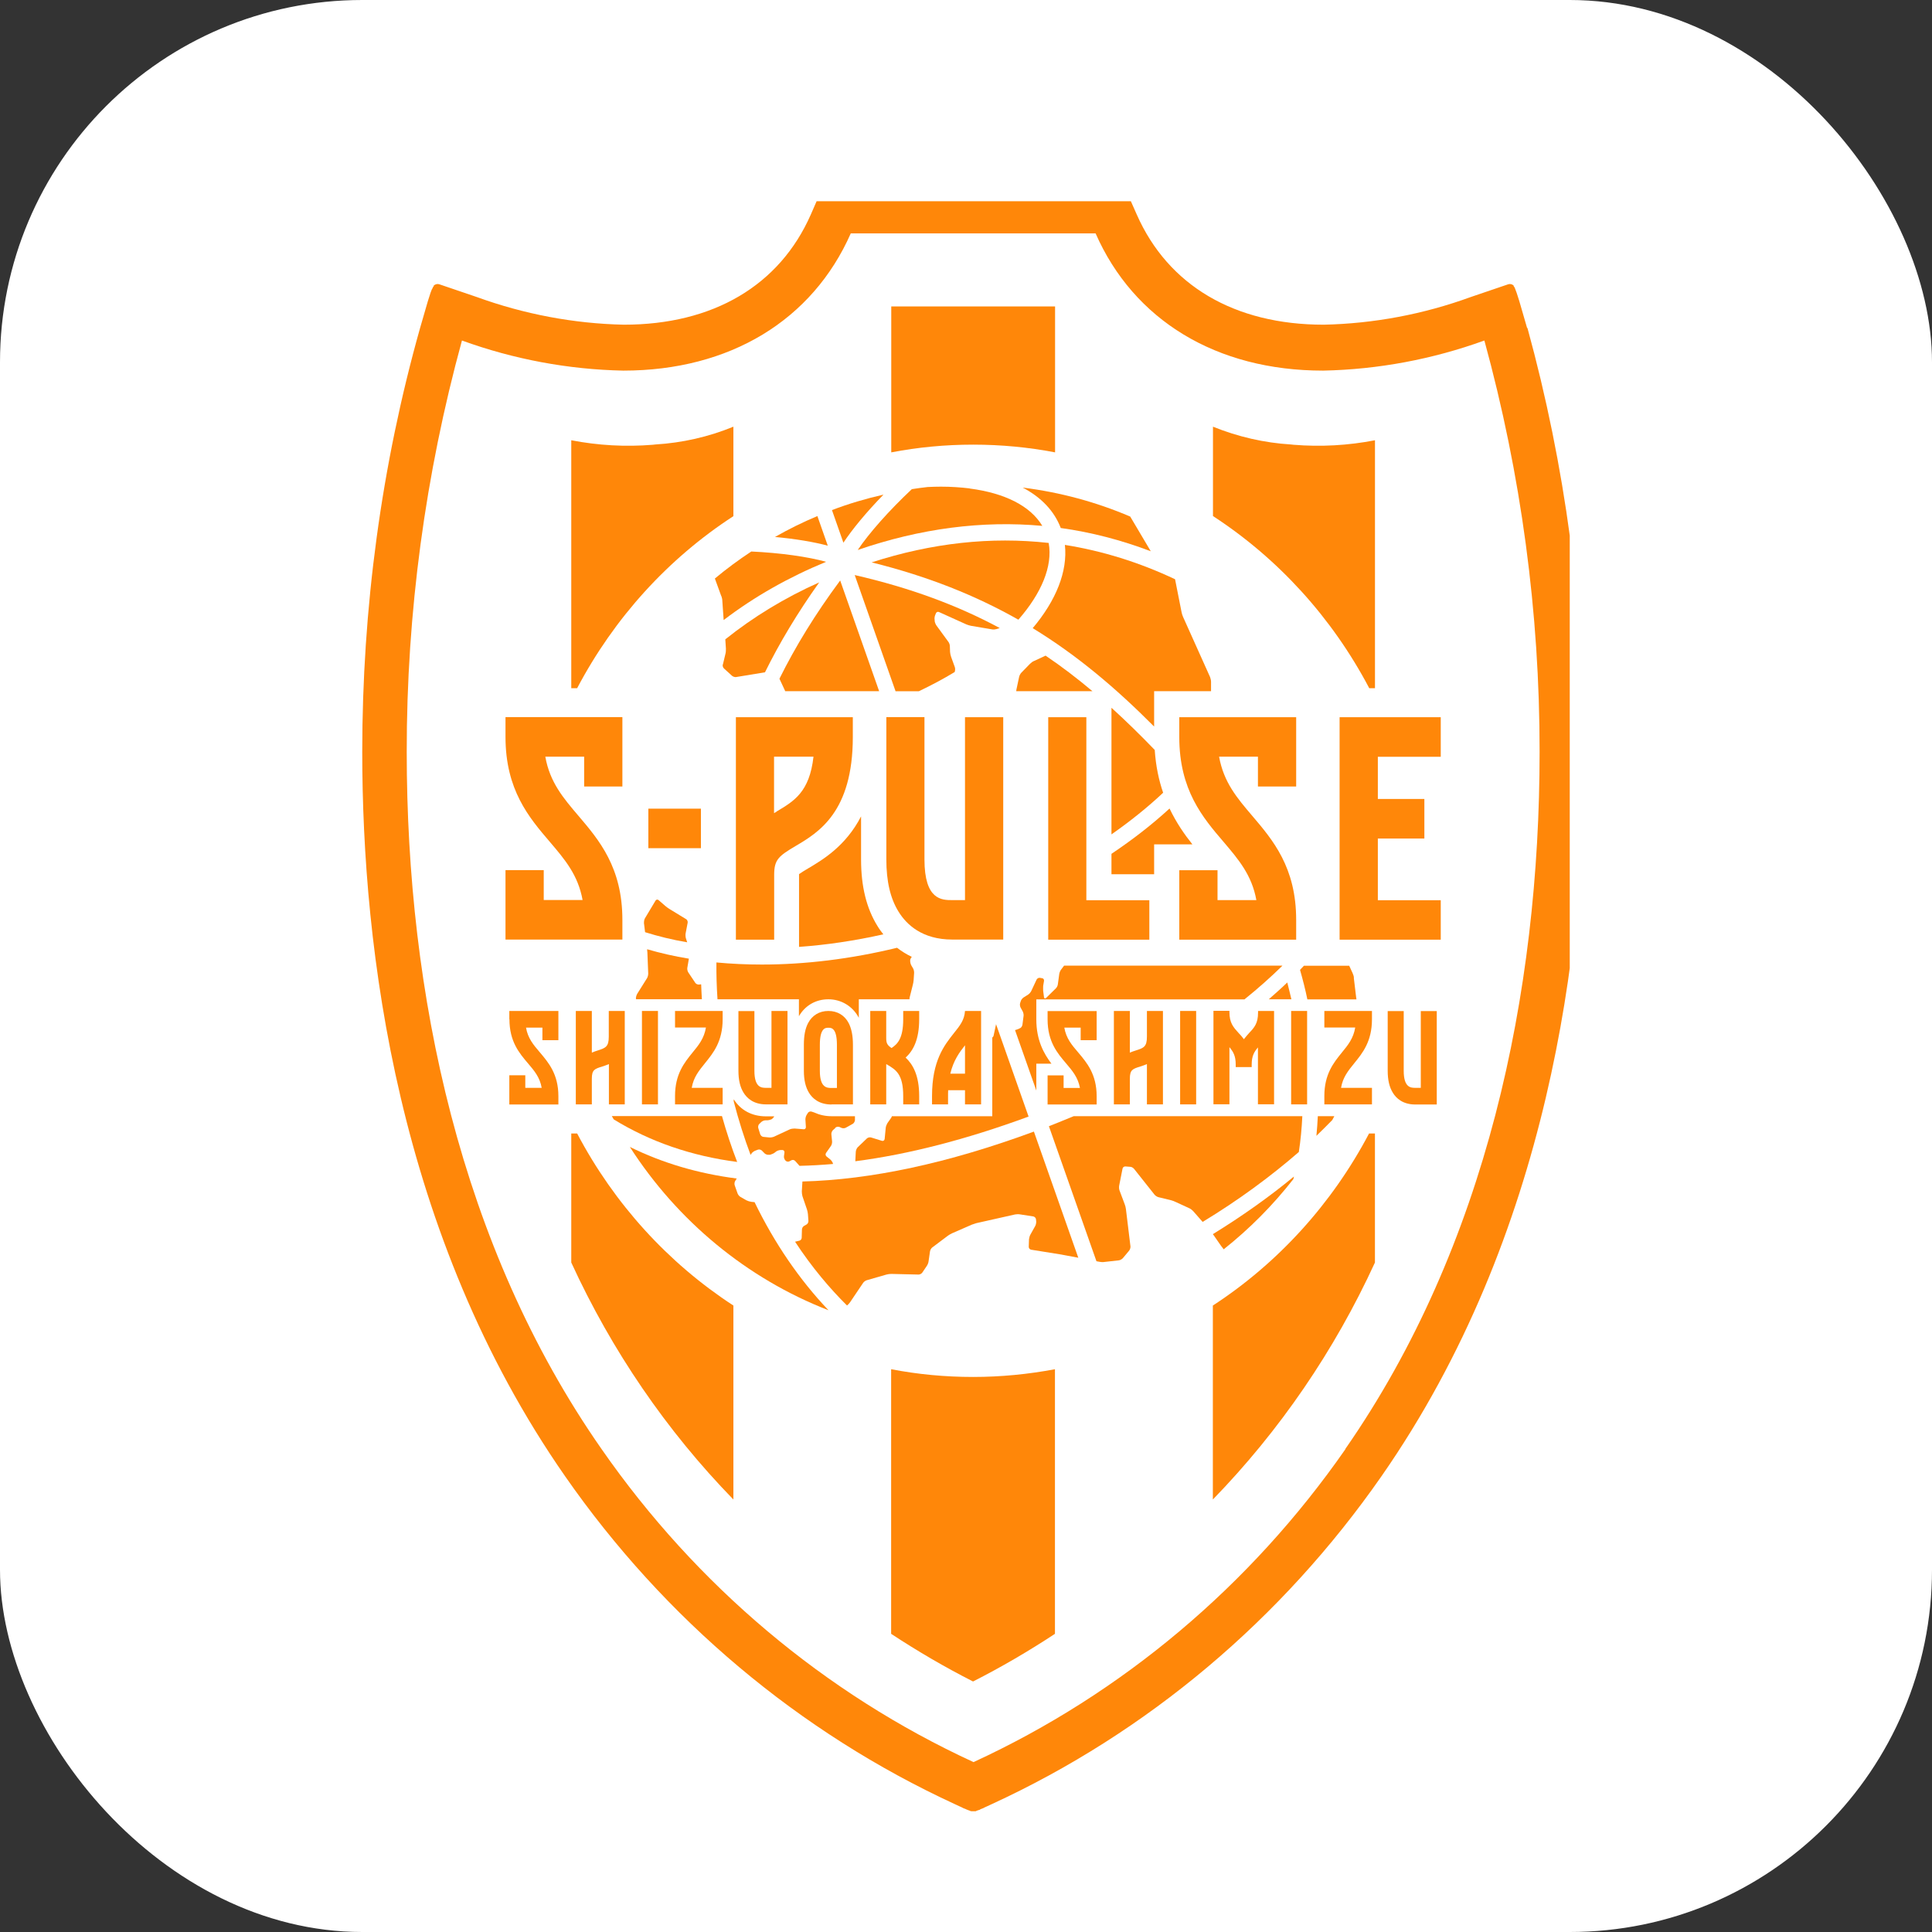
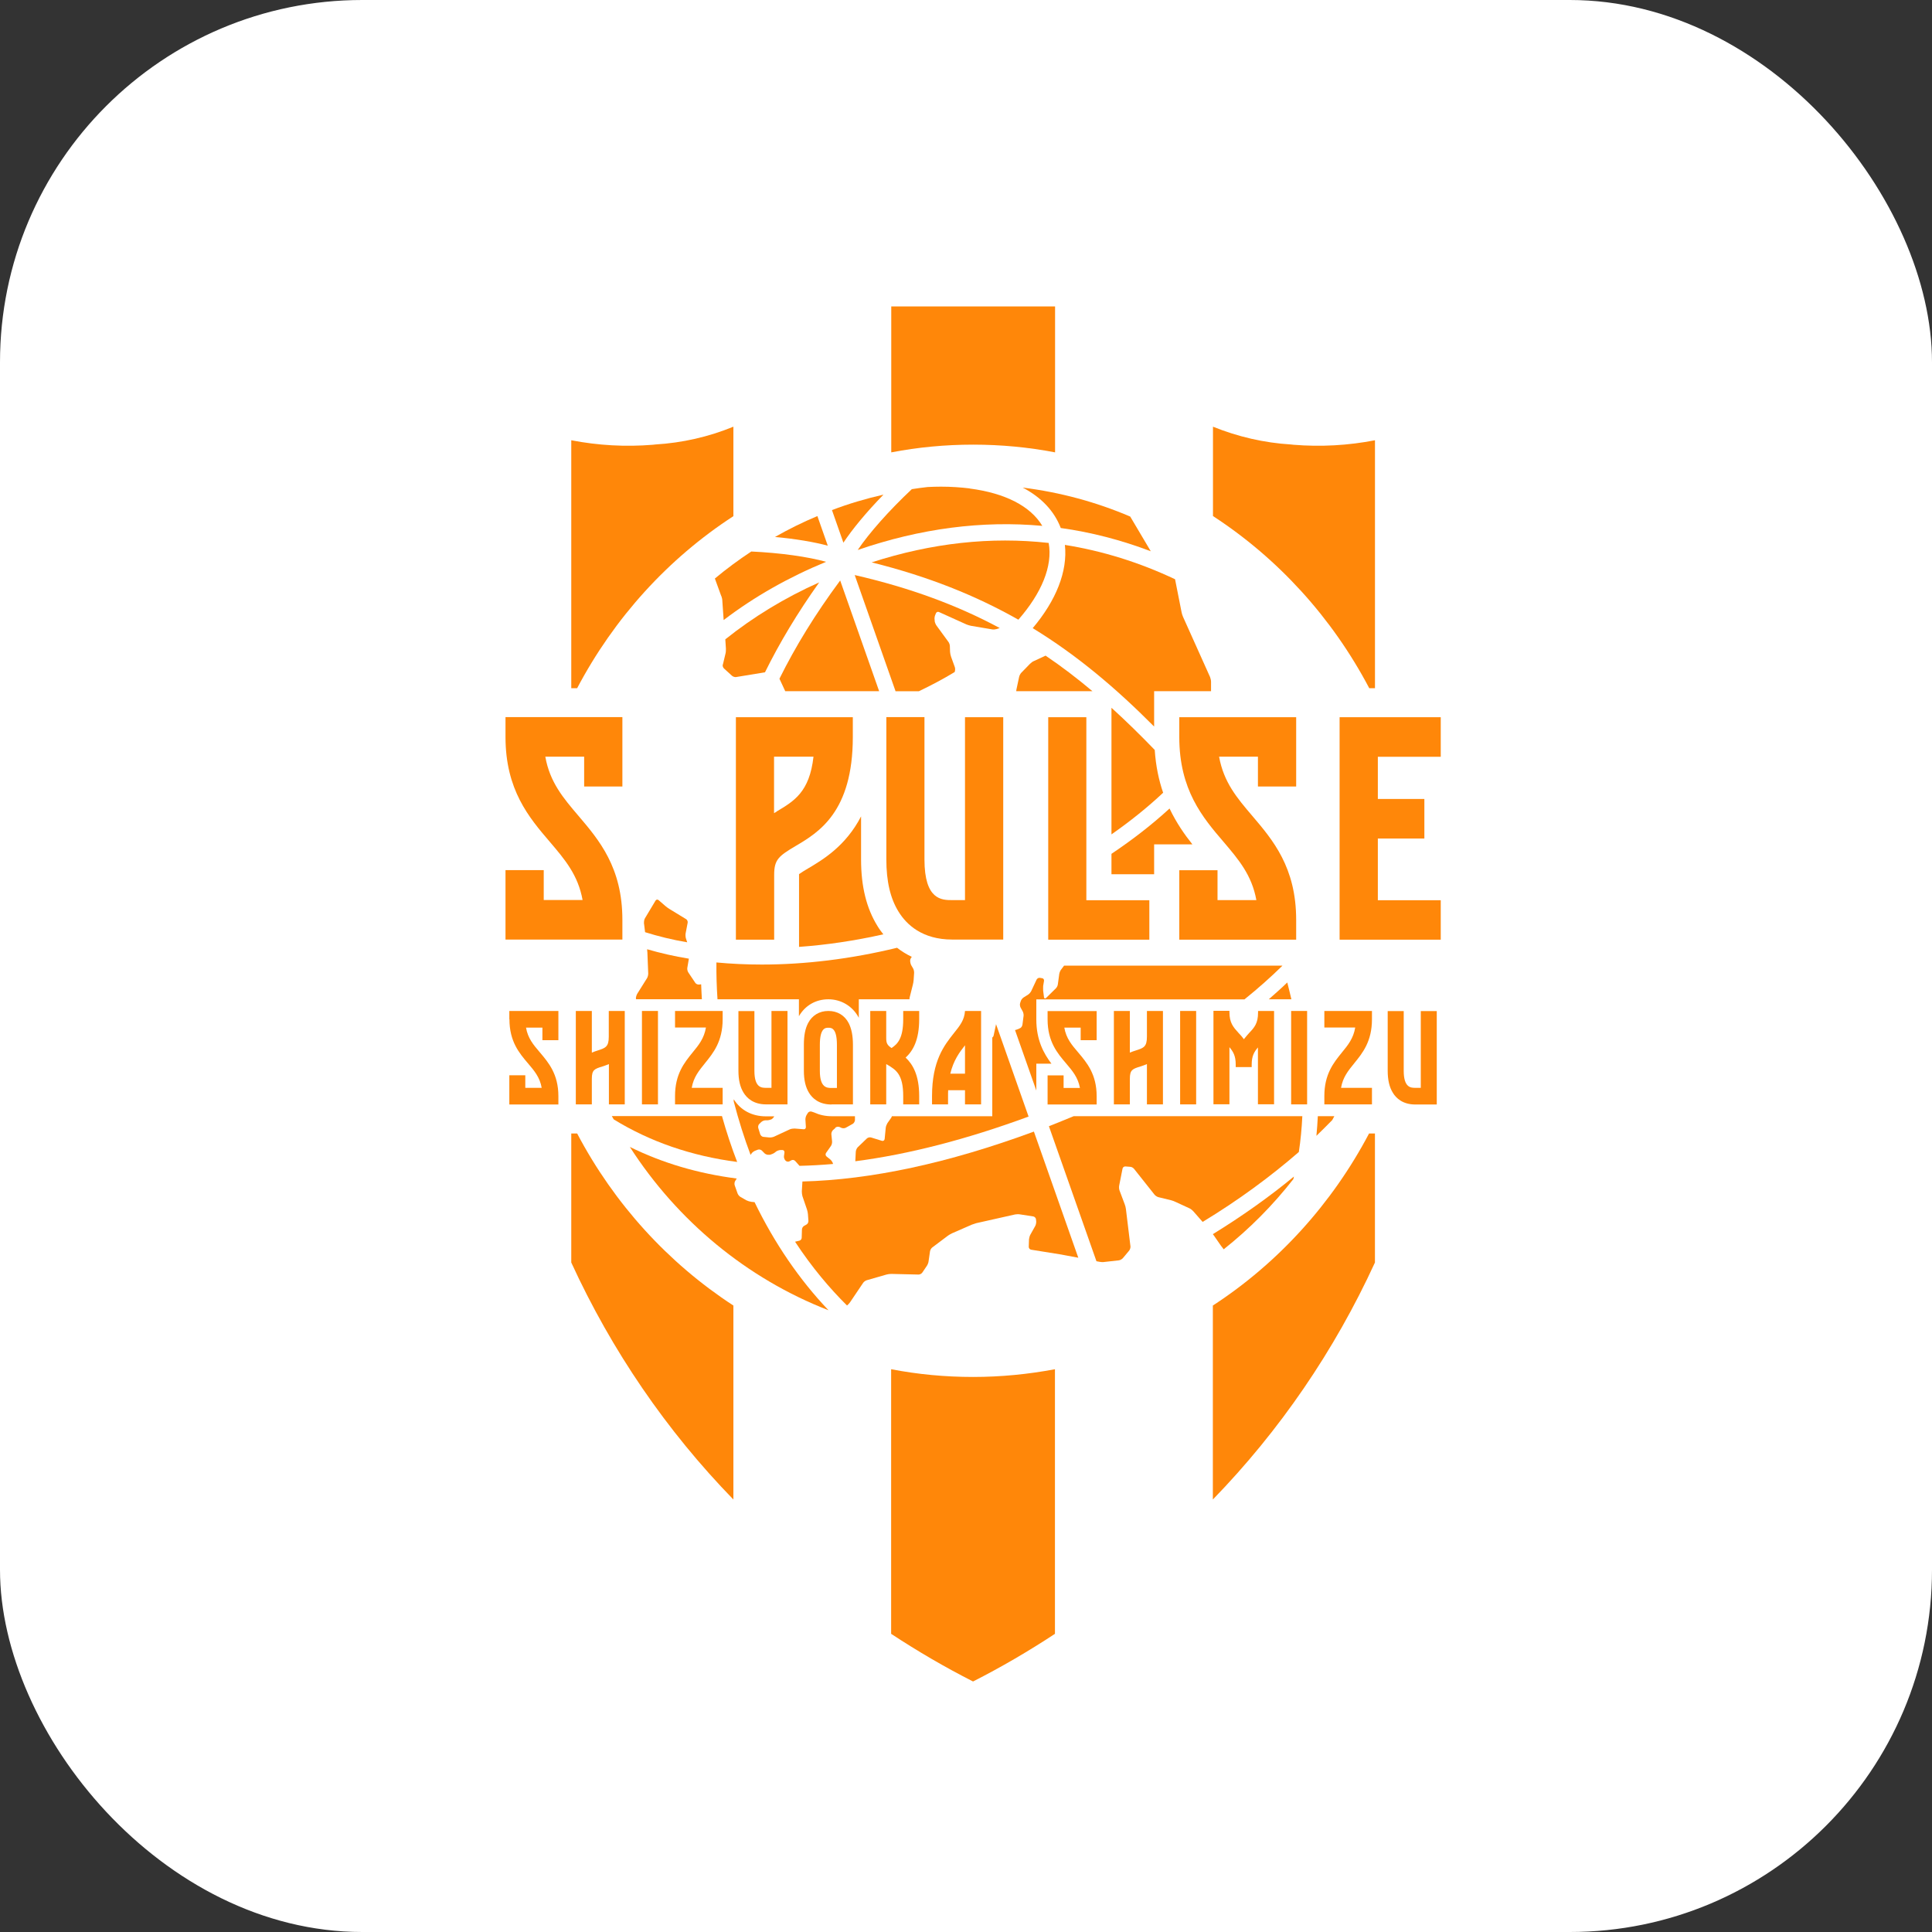
<svg xmlns="http://www.w3.org/2000/svg" width="48" height="48" viewBox="0 0 48 48" fill="none">
  <rect x="0" y="0" width="48" height="48" fill="#333333" stroke="none" />
  <rect width="48" height="48" rx="9" fill="white" />
  <g clip-path="url(#clip0_446_3321)">
    <path d="M19.365 16.863L19.509 17.172H21.842L20.874 14.422C20.253 15.259 19.76 16.066 19.365 16.863Z" fill="#FF8709" />
    <path d="M24.748 25.441L24.686 25.729C24.683 25.747 24.668 25.766 24.653 25.778V27.732H22.158C22.158 27.732 22.152 27.759 22.143 27.769L22.047 27.905C22.03 27.933 22.009 27.985 22.006 28.019L21.979 28.297C21.976 28.331 21.946 28.353 21.913 28.344L21.641 28.26C21.608 28.251 21.564 28.26 21.537 28.285L21.309 28.504C21.286 28.529 21.265 28.575 21.262 28.613L21.25 28.851C22.57 28.68 24.008 28.31 25.555 27.741L24.745 25.441H24.748Z" fill="#FF8709" />
    <path d="M20.309 12.821C19.947 12.973 19.595 13.146 19.254 13.341C19.759 13.387 20.216 13.464 20.566 13.557L20.309 12.825V12.821Z" fill="#FF8709" />
    <path d="M32.084 24.827C32.051 24.688 32.018 24.548 31.982 24.409C31.836 24.552 31.68 24.688 31.522 24.827H32.084Z" fill="#FF8709" />
    <path d="M25.657 15.606C26.765 16.283 27.73 17.102 28.674 18.051V17.173H30.088V16.938C30.088 16.904 30.076 16.852 30.064 16.821L29.392 15.325C29.377 15.294 29.362 15.241 29.356 15.21L29.194 14.391C28.304 13.971 27.39 13.687 26.457 13.538C26.529 14.197 26.236 14.92 25.66 15.603" fill="#FF8709" />
    <path d="M21.946 12.29C21.51 12.389 21.083 12.515 20.67 12.673L20.954 13.483C21.175 13.149 21.525 12.725 21.946 12.293" fill="#FF8709" />
    <path d="M27.614 21.72H28.674V20.978H29.625C29.424 20.727 29.224 20.437 29.057 20.087C28.63 20.48 28.146 20.857 27.614 21.213V21.72Z" fill="#FF8709" />
    <path d="M15.801 24.804V24.826H17.438C17.429 24.702 17.426 24.579 17.42 24.455L17.366 24.461C17.333 24.464 17.291 24.446 17.274 24.418L17.1 24.158C17.082 24.131 17.07 24.081 17.076 24.047L17.115 23.818C16.754 23.76 16.407 23.679 16.078 23.584C16.078 23.608 16.081 23.636 16.084 23.658L16.105 24.189C16.105 24.223 16.093 24.273 16.076 24.301L15.834 24.687C15.816 24.715 15.801 24.764 15.798 24.798" fill="#FF8709" />
    <path d="M27.614 17.587V20.73C28.086 20.4 28.516 20.054 28.898 19.695C28.791 19.386 28.716 19.034 28.689 18.632C28.334 18.264 27.978 17.915 27.617 17.587" fill="#FF8709" />
    <path d="M26.051 13.489C24.623 13.329 23.15 13.489 21.656 13.972C23.07 14.324 24.25 14.8 25.301 15.396C25.872 14.744 26.159 14.067 26.054 13.489" fill="#FF8709" />
    <path d="M22.257 17.174H22.828C23.141 17.025 23.443 16.864 23.721 16.695V16.685C23.733 16.654 23.733 16.602 23.721 16.571L23.628 16.314C23.616 16.283 23.607 16.231 23.604 16.197L23.599 16.052C23.599 16.018 23.581 15.968 23.56 15.943L23.267 15.542C23.246 15.514 23.228 15.467 23.222 15.433V15.409C23.213 15.375 23.219 15.322 23.231 15.291L23.252 15.239C23.264 15.208 23.297 15.192 23.327 15.205L24.011 15.514C24.041 15.526 24.091 15.542 24.124 15.548L24.65 15.637C24.683 15.644 24.734 15.637 24.764 15.628L24.838 15.603C23.802 15.047 22.633 14.608 21.235 14.287L22.251 17.177L22.257 17.174Z" fill="#FF8709" />
    <path d="M24.088 12.134C23.861 12.107 23.625 12.091 23.38 12.091C23.27 12.091 23.159 12.094 23.046 12.1C22.914 12.116 22.783 12.131 22.654 12.153C22.084 12.688 21.591 13.247 21.31 13.664C22.869 13.127 24.405 12.929 25.896 13.065C25.603 12.576 24.976 12.252 24.091 12.137" fill="#FF8709" />
    <path d="M21.8 23.006C21.528 22.567 21.393 22.026 21.393 21.356V20.283C21.011 21.022 20.443 21.359 20.073 21.578C20.016 21.612 19.911 21.674 19.852 21.717C19.852 21.723 19.852 23.525 19.852 23.525C20.542 23.476 21.244 23.371 21.946 23.213C21.895 23.148 21.844 23.08 21.8 23.006Z" fill="#FF8709" />
    <path d="M25.684 16.425C25.654 16.437 25.613 16.468 25.589 16.493L25.373 16.715C25.35 16.74 25.326 16.786 25.32 16.817L25.254 17.126C25.254 17.126 25.248 17.157 25.248 17.173H27.142C26.766 16.857 26.38 16.561 25.977 16.289L25.684 16.425Z" fill="#FF8709" />
    <path d="M26.353 13.118C27.112 13.223 27.859 13.418 28.591 13.696L28.08 12.834C27.241 12.475 26.344 12.231 25.409 12.114C25.869 12.355 26.192 12.695 26.353 13.115" fill="#FF8709" />
-     <path d="M33.638 24.291C33.635 24.257 33.62 24.207 33.605 24.177L33.521 23.994H32.395C32.362 24.028 32.332 24.062 32.299 24.096C32.368 24.34 32.431 24.584 32.481 24.829H33.7C33.7 24.813 33.697 24.798 33.694 24.785L33.635 24.294L33.638 24.291Z" fill="#FF8709" />
    <path d="M30.304 30.906C30.322 30.934 30.354 30.977 30.375 31.002L30.402 31.039C31.045 30.529 31.624 29.945 32.132 29.296C32.138 29.274 32.144 29.253 32.147 29.231C31.544 29.729 30.862 30.214 30.133 30.662C30.139 30.672 30.148 30.681 30.154 30.69L30.304 30.906Z" fill="#FF8709" />
    <path d="M32.353 27.731H26.676C26.473 27.814 26.27 27.898 26.06 27.981L27.241 31.335L27.321 31.35C27.354 31.357 27.405 31.36 27.438 31.353L27.796 31.313C27.829 31.31 27.871 31.285 27.895 31.261L28.053 31.072C28.074 31.047 28.089 30.998 28.086 30.967L27.973 30.037C27.97 30.003 27.955 29.95 27.943 29.919L27.814 29.576C27.802 29.545 27.799 29.493 27.805 29.459L27.889 29.035C27.895 29.001 27.928 28.977 27.961 28.98L28.08 28.989C28.113 28.989 28.155 29.014 28.176 29.041L28.684 29.681C28.704 29.706 28.746 29.734 28.779 29.743L29.096 29.82C29.129 29.83 29.177 29.845 29.206 29.861L29.553 30.021C29.583 30.034 29.625 30.068 29.646 30.092L29.879 30.358C30.769 29.82 31.579 29.221 32.269 28.621C32.314 28.331 32.341 28.034 32.356 27.731" fill="#FF8709" />
    <path d="M32.741 27.731C32.733 27.895 32.721 28.059 32.706 28.219C32.843 28.086 32.974 27.957 33.1 27.827C33.118 27.796 33.133 27.765 33.151 27.731H32.741Z" fill="#FF8709" />
-     <path d="M37.94 8.148L37.749 7.489L37.701 7.338L37.68 7.273L37.659 7.217L37.65 7.193L37.641 7.171V7.162L37.632 7.153V7.143L37.623 7.134V7.128L37.614 7.122V7.115H37.608V7.109V7.103V7.1V7.097C37.572 7.06 37.519 7.047 37.471 7.063L36.545 7.378C35.367 7.808 34.133 8.04 32.888 8.067C30.671 8.067 29.021 7.094 28.242 5.329L27.982 4.742C27.961 4.692 27.91 4.658 27.856 4.658H20.527C20.473 4.658 20.425 4.692 20.401 4.742L20.145 5.329C19.368 7.094 17.718 8.067 15.498 8.067C14.253 8.04 13.016 7.805 11.841 7.378L10.915 7.063C10.867 7.047 10.814 7.06 10.778 7.094H10.775V7.1V7.103V7.109V7.115H10.769V7.122L10.76 7.128V7.134L10.751 7.143V7.153L10.742 7.162V7.171L10.727 7.193L10.718 7.217L10.697 7.273L10.676 7.338L10.628 7.489L10.437 8.148C9.472 11.575 9 15.121 9 18.681C9 23.587 9.872 30.689 14.037 36.673C16.511 40.231 19.858 43.043 23.73 44.827L23.778 44.849L23.823 44.87L23.843 44.879L23.864 44.889L23.885 44.898L23.903 44.907L23.921 44.916L23.939 44.926L23.957 44.932L23.972 44.938L23.987 44.944L24.002 44.95L24.014 44.957L24.026 44.963H24.038L24.05 44.972L24.071 44.978L24.088 44.984L24.103 44.991L24.115 44.997H24.127L24.148 45.003C24.169 45.006 24.193 45.006 24.214 45.003H24.235L24.247 44.997L24.259 44.991L24.274 44.984L24.292 44.978L24.313 44.972L24.325 44.966H24.337L24.348 44.957L24.36 44.95L24.375 44.944L24.39 44.938L24.405 44.932L24.423 44.926L24.441 44.916L24.459 44.907L24.477 44.898L24.498 44.889L24.519 44.879L24.54 44.87L24.584 44.849L24.632 44.827C28.505 43.047 31.848 40.231 34.325 36.673C38.487 30.692 39.362 23.59 39.362 18.681C39.362 15.121 38.89 11.575 37.949 8.148M33.428 36.002C31.068 39.396 27.877 42.079 24.187 43.779C20.494 42.079 17.306 39.396 14.946 36.002C11.429 30.964 10.105 24.684 10.105 18.681C10.102 15.226 10.566 11.786 11.477 8.46C12.765 8.927 14.118 9.18 15.484 9.208C18.137 9.208 20.186 7.953 21.137 5.799H27.22C28.167 7.953 30.216 9.208 32.873 9.208C34.238 9.18 35.589 8.927 36.879 8.46C37.791 11.786 38.254 15.223 38.251 18.681C38.251 24.684 36.927 30.964 33.422 36.002" fill="#FF8709" />
    <path d="M17.922 14.808C17.934 14.839 17.946 14.892 17.946 14.926L17.979 15.405C18.741 14.824 19.592 14.342 20.524 13.958C20.073 13.832 19.392 13.736 18.666 13.702C18.352 13.909 18.05 14.132 17.761 14.373L17.919 14.808H17.922Z" fill="#FF8709" />
    <path d="M21.337 25.287V24.827H22.595C22.595 24.799 22.601 24.771 22.607 24.753L22.678 24.471C22.687 24.44 22.696 24.385 22.699 24.351L22.711 24.168C22.711 24.134 22.702 24.085 22.684 24.057L22.642 23.986C22.625 23.958 22.613 23.906 22.613 23.872V23.862C22.613 23.831 22.633 23.794 22.654 23.773C22.523 23.711 22.4 23.634 22.287 23.547C21.134 23.828 19.995 23.964 18.928 23.964C18.54 23.964 18.164 23.946 17.799 23.912C17.796 24.209 17.805 24.515 17.826 24.827H19.849V25.247C20.004 24.981 20.267 24.827 20.581 24.827C20.895 24.827 21.181 24.994 21.334 25.281C21.334 25.281 21.334 25.284 21.334 25.287" fill="#FF8709" />
    <path d="M19.936 29.357L19.921 29.601C19.921 29.635 19.927 29.688 19.936 29.718L20.049 30.049C20.061 30.08 20.07 30.136 20.073 30.167L20.085 30.334C20.085 30.368 20.067 30.408 20.037 30.423L19.977 30.457C19.948 30.473 19.924 30.513 19.924 30.547L19.918 30.751C19.918 30.785 19.891 30.819 19.858 30.825L19.753 30.85C20.175 31.493 20.62 32.015 21.044 32.435C21.071 32.414 21.101 32.38 21.119 32.355L21.442 31.876C21.459 31.848 21.501 31.817 21.531 31.808L22.024 31.666C22.054 31.657 22.108 31.65 22.141 31.65L22.822 31.666C22.855 31.666 22.897 31.644 22.915 31.616L23.028 31.449C23.046 31.422 23.067 31.372 23.07 31.338L23.106 31.088C23.112 31.054 23.136 31.011 23.163 30.992L23.554 30.698C23.581 30.68 23.626 30.652 23.655 30.64L24.145 30.426C24.175 30.414 24.226 30.398 24.256 30.389L25.218 30.173C25.251 30.167 25.302 30.164 25.335 30.17L25.672 30.222C25.705 30.229 25.735 30.259 25.738 30.29L25.744 30.34C25.747 30.374 25.738 30.423 25.723 30.454L25.598 30.677C25.583 30.704 25.568 30.757 25.565 30.791L25.559 30.977C25.559 31.011 25.583 31.041 25.616 31.048L26.363 31.168C26.395 31.174 26.446 31.184 26.479 31.19L26.79 31.248L25.687 28.114C23.566 28.896 21.645 29.311 19.933 29.354" fill="#FF8709" />
    <path d="M18.316 28.872C18.173 28.501 18.047 28.121 17.937 27.728H15.2C15.215 27.756 15.233 27.784 15.248 27.811C16.15 28.365 17.175 28.72 18.319 28.869" fill="#FF8709" />
    <path d="M17.957 16.509C17.948 16.543 17.963 16.586 17.987 16.608L18.187 16.79C18.211 16.811 18.259 16.827 18.289 16.821L19.006 16.703C19.367 15.971 19.81 15.232 20.353 14.469C19.496 14.852 18.719 15.325 18.02 15.884L18.035 16.113C18.035 16.147 18.035 16.2 18.026 16.233L17.96 16.509H17.957Z" fill="#FF8709" />
    <path d="M31.857 23.991H26.437L26.362 24.09C26.341 24.115 26.323 24.164 26.317 24.198L26.282 24.455C26.279 24.489 26.255 24.535 26.231 24.557L25.989 24.795C25.965 24.816 25.944 24.81 25.938 24.776L25.917 24.615C25.914 24.581 25.917 24.529 25.917 24.495L25.938 24.371C25.944 24.337 25.923 24.306 25.89 24.303L25.837 24.294C25.804 24.288 25.768 24.309 25.753 24.34L25.621 24.622C25.606 24.652 25.574 24.69 25.547 24.708L25.43 24.782C25.403 24.801 25.37 24.838 25.361 24.872L25.346 24.918C25.334 24.949 25.34 24.999 25.355 25.03L25.409 25.128C25.424 25.156 25.436 25.209 25.43 25.243L25.403 25.453C25.4 25.487 25.376 25.527 25.352 25.54C25.329 25.555 25.281 25.574 25.251 25.583L25.218 25.592L25.747 27.094V26.427H26.123C25.935 26.179 25.747 25.846 25.747 25.326V24.829H30.919C31.256 24.557 31.57 24.279 31.86 23.994" fill="#FF8709" />
    <path d="M15.998 22.925L16.027 23.16C16.353 23.262 16.703 23.349 17.073 23.411L17.04 23.309C17.031 23.278 17.028 23.222 17.034 23.191L17.085 22.925C17.091 22.892 17.073 22.851 17.046 22.836L16.625 22.579C16.598 22.561 16.553 22.53 16.529 22.508L16.362 22.363C16.338 22.341 16.302 22.348 16.287 22.375L16.024 22.814C16.006 22.842 15.998 22.895 16 22.925" fill="#FF8709" />
    <path d="M20.754 28.016C20.781 27.994 20.826 27.988 20.858 28L20.906 28.022C20.936 28.035 20.987 28.035 21.017 28.016L21.184 27.923C21.214 27.908 21.238 27.864 21.241 27.831V27.732H20.658C20.5 27.732 20.357 27.698 20.228 27.639L20.162 27.617C20.133 27.608 20.091 27.62 20.073 27.648L20.04 27.701C20.022 27.729 20.01 27.778 20.01 27.812L20.022 28C20.022 28.035 20.001 28.059 19.968 28.056L19.741 28.038C19.708 28.038 19.657 28.044 19.628 28.056L19.227 28.242C19.197 28.254 19.146 28.263 19.114 28.26L18.964 28.245C18.931 28.242 18.898 28.211 18.887 28.18L18.839 28.025C18.83 27.994 18.839 27.948 18.863 27.926L18.913 27.877C18.937 27.855 18.982 27.834 19.015 27.834H19.057C19.09 27.834 19.14 27.821 19.167 27.809C19.194 27.794 19.221 27.762 19.236 27.735H19.027C18.683 27.735 18.4 27.583 18.229 27.311V27.364C18.352 27.837 18.492 28.279 18.648 28.693L18.669 28.662C18.686 28.634 18.728 28.603 18.758 28.591L18.83 28.563C18.86 28.551 18.904 28.563 18.928 28.585L18.997 28.656C19.021 28.677 19.066 28.696 19.099 28.69H19.132C19.164 28.68 19.212 28.662 19.239 28.643L19.287 28.606C19.314 28.588 19.362 28.572 19.395 28.572H19.439C19.472 28.572 19.493 28.6 19.49 28.634L19.478 28.721C19.472 28.755 19.487 28.801 19.508 28.826L19.517 28.835C19.538 28.86 19.58 28.869 19.61 28.854L19.663 28.826C19.693 28.81 19.735 28.82 19.756 28.844L19.864 28.965C20.136 28.959 20.413 28.943 20.694 28.919V28.903C20.682 28.869 20.652 28.826 20.625 28.804L20.536 28.733C20.509 28.711 20.503 28.671 20.524 28.643L20.643 28.473C20.664 28.446 20.676 28.393 20.673 28.359L20.655 28.18C20.652 28.146 20.67 28.099 20.697 28.075L20.748 28.031L20.754 28.016Z" fill="#FF8709" />
    <path d="M18.654 29.855C18.621 29.852 18.573 29.836 18.543 29.821L18.397 29.737C18.367 29.722 18.337 29.682 18.325 29.651L18.254 29.45C18.242 29.419 18.248 29.369 18.265 29.342L18.304 29.28C17.339 29.156 16.455 28.893 15.648 28.495C16.831 30.334 18.555 31.765 20.584 32.553C19.861 31.793 19.242 30.887 18.747 29.867L18.654 29.858V29.855Z" fill="#FF8709" />
-     <path d="M17.414 20.091H16.108V21.073H17.414V20.091Z" fill="#FF8709" />
    <path d="M15.463 22.854C15.463 21.55 14.883 20.87 14.37 20.267C13.996 19.828 13.661 19.436 13.548 18.799H14.513V19.541H15.463V17.816H12.559V18.308C12.559 19.624 13.142 20.31 13.658 20.913C14.029 21.349 14.361 21.735 14.474 22.36H13.509V21.618H12.559V23.343H15.463V22.851V22.854Z" fill="#FF8709" />
    <path d="M32.203 19.544V17.819H29.299V18.311C29.299 19.627 29.882 20.313 30.399 20.916C30.769 21.352 31.101 21.738 31.214 22.363H30.249V21.621H29.299V23.346H32.203V22.854C32.203 21.55 31.624 20.87 31.11 20.267C30.736 19.828 30.402 19.436 30.288 18.799H31.253V19.541H32.203V19.544Z" fill="#FF8709" />
    <path d="M33.282 23.346H35.795V22.366H34.232V20.833H35.388V19.85H34.232V18.802H35.795V17.819H33.282V23.346Z" fill="#FF8709" />
    <path d="M26.99 17.819H26.043V23.346H28.555V22.366H26.99V17.819Z" fill="#FF8709" />
    <path d="M24.925 17.819H23.975V22.363H23.658C23.401 22.363 22.968 22.363 22.968 21.352V17.816H22.021V21.352C22.021 21.896 22.12 22.323 22.326 22.653C22.52 22.968 22.911 23.343 23.658 23.343H24.925V17.816V17.819Z" fill="#FF8709" />
    <path d="M21.188 18.311V17.819H18.283V23.346H19.234V21.732C19.234 21.352 19.353 21.265 19.768 21.018C20.333 20.684 21.188 20.177 21.188 18.311ZM19.296 20.165C19.275 20.177 19.255 20.19 19.231 20.202V18.799H20.211C20.112 19.68 19.727 19.905 19.293 20.162" fill="#FF8709" />
    <path d="M24.375 27.438V25.117H23.975C23.96 25.343 23.849 25.482 23.7 25.667C23.458 25.973 23.156 26.353 23.156 27.231V27.438H23.554V27.231C23.554 27.182 23.554 27.132 23.557 27.086H23.975V27.438H24.372H24.375ZM23.61 26.675C23.688 26.35 23.831 26.152 23.975 25.97V26.675H23.61Z" fill="#FF8709" />
    <path d="M22.837 25.324V25.117H22.44V25.324C22.44 25.791 22.305 25.936 22.15 26.038C22.048 25.97 22.018 25.921 22.018 25.794V25.117H21.621V27.438H22.018V26.437C22.018 26.437 22.036 26.446 22.045 26.452C22.258 26.579 22.44 26.687 22.44 27.231V27.438H22.837V27.231C22.837 26.709 22.676 26.44 22.5 26.276C22.685 26.106 22.837 25.837 22.837 25.321" fill="#FF8709" />
    <path d="M16.347 25.117H15.949V27.438H16.347V25.117Z" fill="#FF8709" />
    <path d="M15.522 27.438V25.117H15.125V25.754C15.125 26.01 15.044 26.035 14.847 26.1C14.805 26.112 14.755 26.131 14.704 26.152V25.117H14.306V27.438H14.704V26.802C14.704 26.579 14.77 26.557 14.967 26.496C15.014 26.48 15.071 26.462 15.128 26.437V27.438H15.525H15.522Z" fill="#FF8709" />
    <path d="M12.657 25.324C12.657 25.877 12.902 26.165 13.117 26.418C13.273 26.601 13.413 26.765 13.458 27.027H13.051V26.715H12.654V27.441H13.873V27.234C13.873 26.687 13.628 26.4 13.413 26.146C13.255 25.961 13.114 25.797 13.069 25.531H13.476V25.843H13.873V25.117H12.654V25.324H12.657Z" fill="#FF8709" />
    <path d="M18.346 25.117V26.601C18.346 26.829 18.387 27.009 18.474 27.148C18.555 27.281 18.719 27.438 19.033 27.438H19.565V25.117H19.167V27.027H19.033C18.925 27.027 18.743 27.027 18.743 26.604V25.12H18.346V25.117Z" fill="#FF8709" />
    <path d="M20.659 27.438H21.191V25.955C21.191 25.732 21.155 25.556 21.086 25.42C20.985 25.225 20.805 25.117 20.581 25.117C20.357 25.117 20.178 25.225 20.076 25.42C20.005 25.556 19.972 25.729 19.972 25.955V26.604C19.972 26.832 20.014 27.012 20.1 27.151C20.181 27.284 20.345 27.441 20.659 27.441M20.369 25.958C20.369 25.534 20.512 25.534 20.581 25.534C20.65 25.534 20.793 25.534 20.793 25.958V27.03H20.659C20.551 27.03 20.369 27.03 20.369 26.607V25.958Z" fill="#FF8709" />
    <path d="M17.954 25.324V25.117H16.771V25.528H17.539C17.494 25.797 17.36 25.964 17.207 26.149C17.001 26.403 16.771 26.687 16.771 27.231V27.438H17.954V27.027H17.186C17.231 26.761 17.366 26.601 17.515 26.415C17.721 26.162 17.954 25.874 17.954 25.324Z" fill="#FF8709" />
    <path d="M29.718 25.117H29.32V27.438H29.718V25.117Z" fill="#FF8709" />
    <path d="M28.893 27.438V25.117H28.495V25.754C28.495 26.01 28.415 26.035 28.215 26.1C28.173 26.112 28.122 26.131 28.071 26.152V25.117H27.674V27.438H28.071V26.802C28.071 26.579 28.137 26.557 28.334 26.496C28.382 26.48 28.439 26.462 28.495 26.437V27.438H28.893Z" fill="#FF8709" />
    <path d="M27.246 25.843V25.12H26.027V25.327C26.027 25.88 26.272 26.168 26.488 26.421C26.643 26.604 26.783 26.767 26.831 27.03H26.425V26.718H26.027V27.441H27.246V27.234C27.246 26.687 27.001 26.4 26.786 26.146C26.628 25.961 26.488 25.797 26.443 25.531H26.849V25.843H27.246Z" fill="#FF8709" />
    <path d="M32.475 25.117H32.078V27.438H32.475V25.117Z" fill="#FF8709" />
    <path d="M35.299 27.027H35.164C35.057 27.027 34.875 27.027 34.875 26.604V25.12H34.477V26.604C34.477 26.832 34.519 27.012 34.606 27.151C34.686 27.284 34.851 27.441 35.164 27.441H35.696V25.12H35.299V27.03V27.027Z" fill="#FF8709" />
    <path d="M34.086 25.324V25.117H32.903V25.528H33.67C33.626 25.797 33.491 25.964 33.339 26.149C33.133 26.403 32.903 26.687 32.903 27.231V27.438H34.086V27.027H33.318C33.363 26.761 33.497 26.601 33.647 26.415C33.853 26.162 34.086 25.874 34.086 25.324Z" fill="#FF8709" />
    <path d="M31.654 27.438V25.117H31.256V25.157C31.256 25.426 31.164 25.528 31.032 25.667C30.991 25.714 30.946 25.763 30.904 25.819C30.862 25.76 30.817 25.71 30.772 25.664C30.641 25.519 30.545 25.414 30.545 25.145V25.114H30.148V27.435H30.545V26.017C30.638 26.128 30.701 26.233 30.701 26.446V26.511H31.098V26.446C31.098 26.236 31.161 26.131 31.253 26.023V27.435H31.651L31.654 27.438Z" fill="#FF8709" />
    <path d="M30.133 32.436V37.255C31.794 35.545 33.156 33.555 34.16 31.367V28.161H34.014C33.093 29.908 31.752 31.382 30.133 32.436Z" fill="#FF8709" />
    <path d="M34.014 17.098H34.161V10.948C34.161 10.948 34.161 10.941 34.161 10.938C33.495 11.068 32.813 11.105 32.138 11.05L32.075 11.043C31.412 11.003 30.758 10.852 30.136 10.601V12.821C31.759 13.878 33.097 15.349 34.017 17.095" fill="#FF8709" />
    <path d="M18.221 12.821V10.601C17.602 10.855 16.948 11.003 16.281 11.043L16.219 11.05C15.543 11.105 14.862 11.068 14.193 10.938C14.193 10.938 14.193 10.944 14.193 10.948V17.098H14.339C15.259 15.352 16.598 13.878 18.221 12.824" fill="#FF8709" />
    <path d="M26.213 11.239V7.613H22.143V11.239C22.804 11.112 23.485 11.047 24.178 11.047C24.871 11.047 25.552 11.112 26.213 11.239Z" fill="#FF8709" />
    <path d="M14.339 28.161H14.193V31.367C15.197 33.555 16.559 35.548 18.221 37.255V32.436C16.598 31.379 15.259 29.908 14.339 28.161Z" fill="#FF8709" />
    <path d="M24.175 34.21C23.479 34.21 22.801 34.145 22.14 34.018V40.592C22.798 41.025 23.476 41.421 24.175 41.776C24.874 41.421 25.552 41.025 26.21 40.592V34.018C25.549 34.142 24.871 34.21 24.175 34.21Z" fill="#FF8709" />
  </g>
  <defs>
    <clipPath id="clip0_446_3321">
      <rect width="30" height="40" fill="white" transform="translate(9 5)" />
    </clipPath>
  </defs>
</svg>